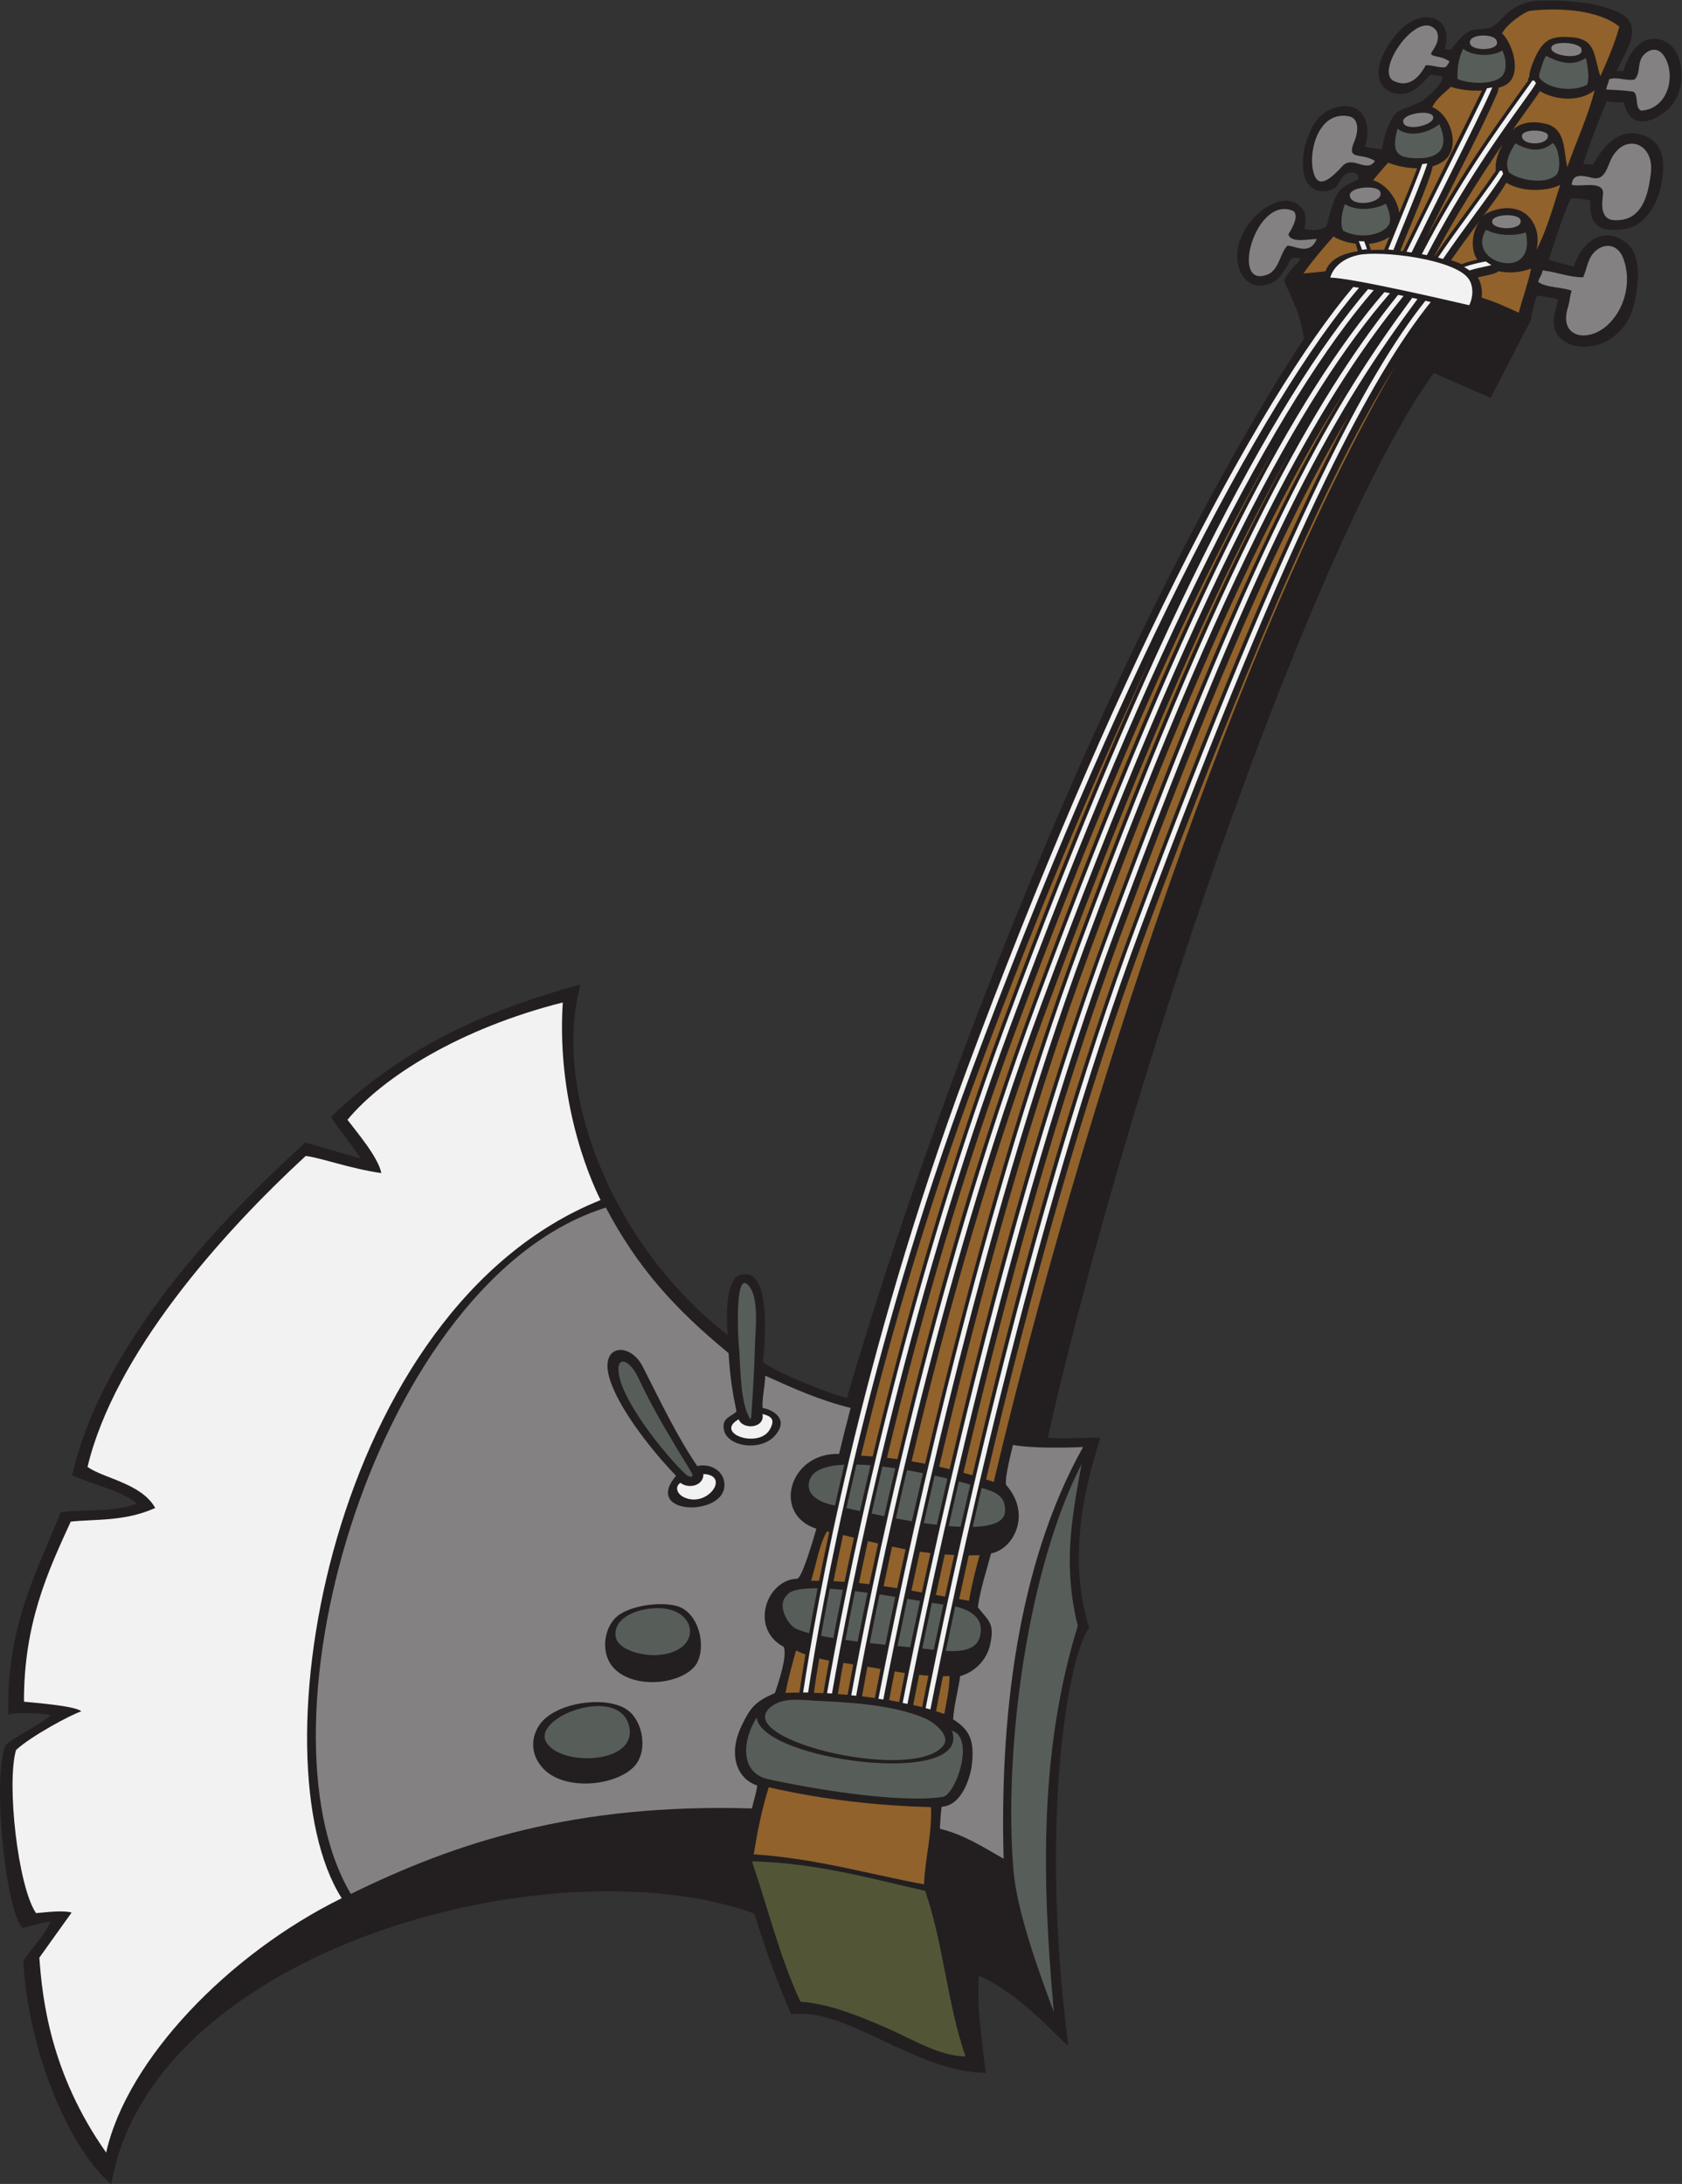
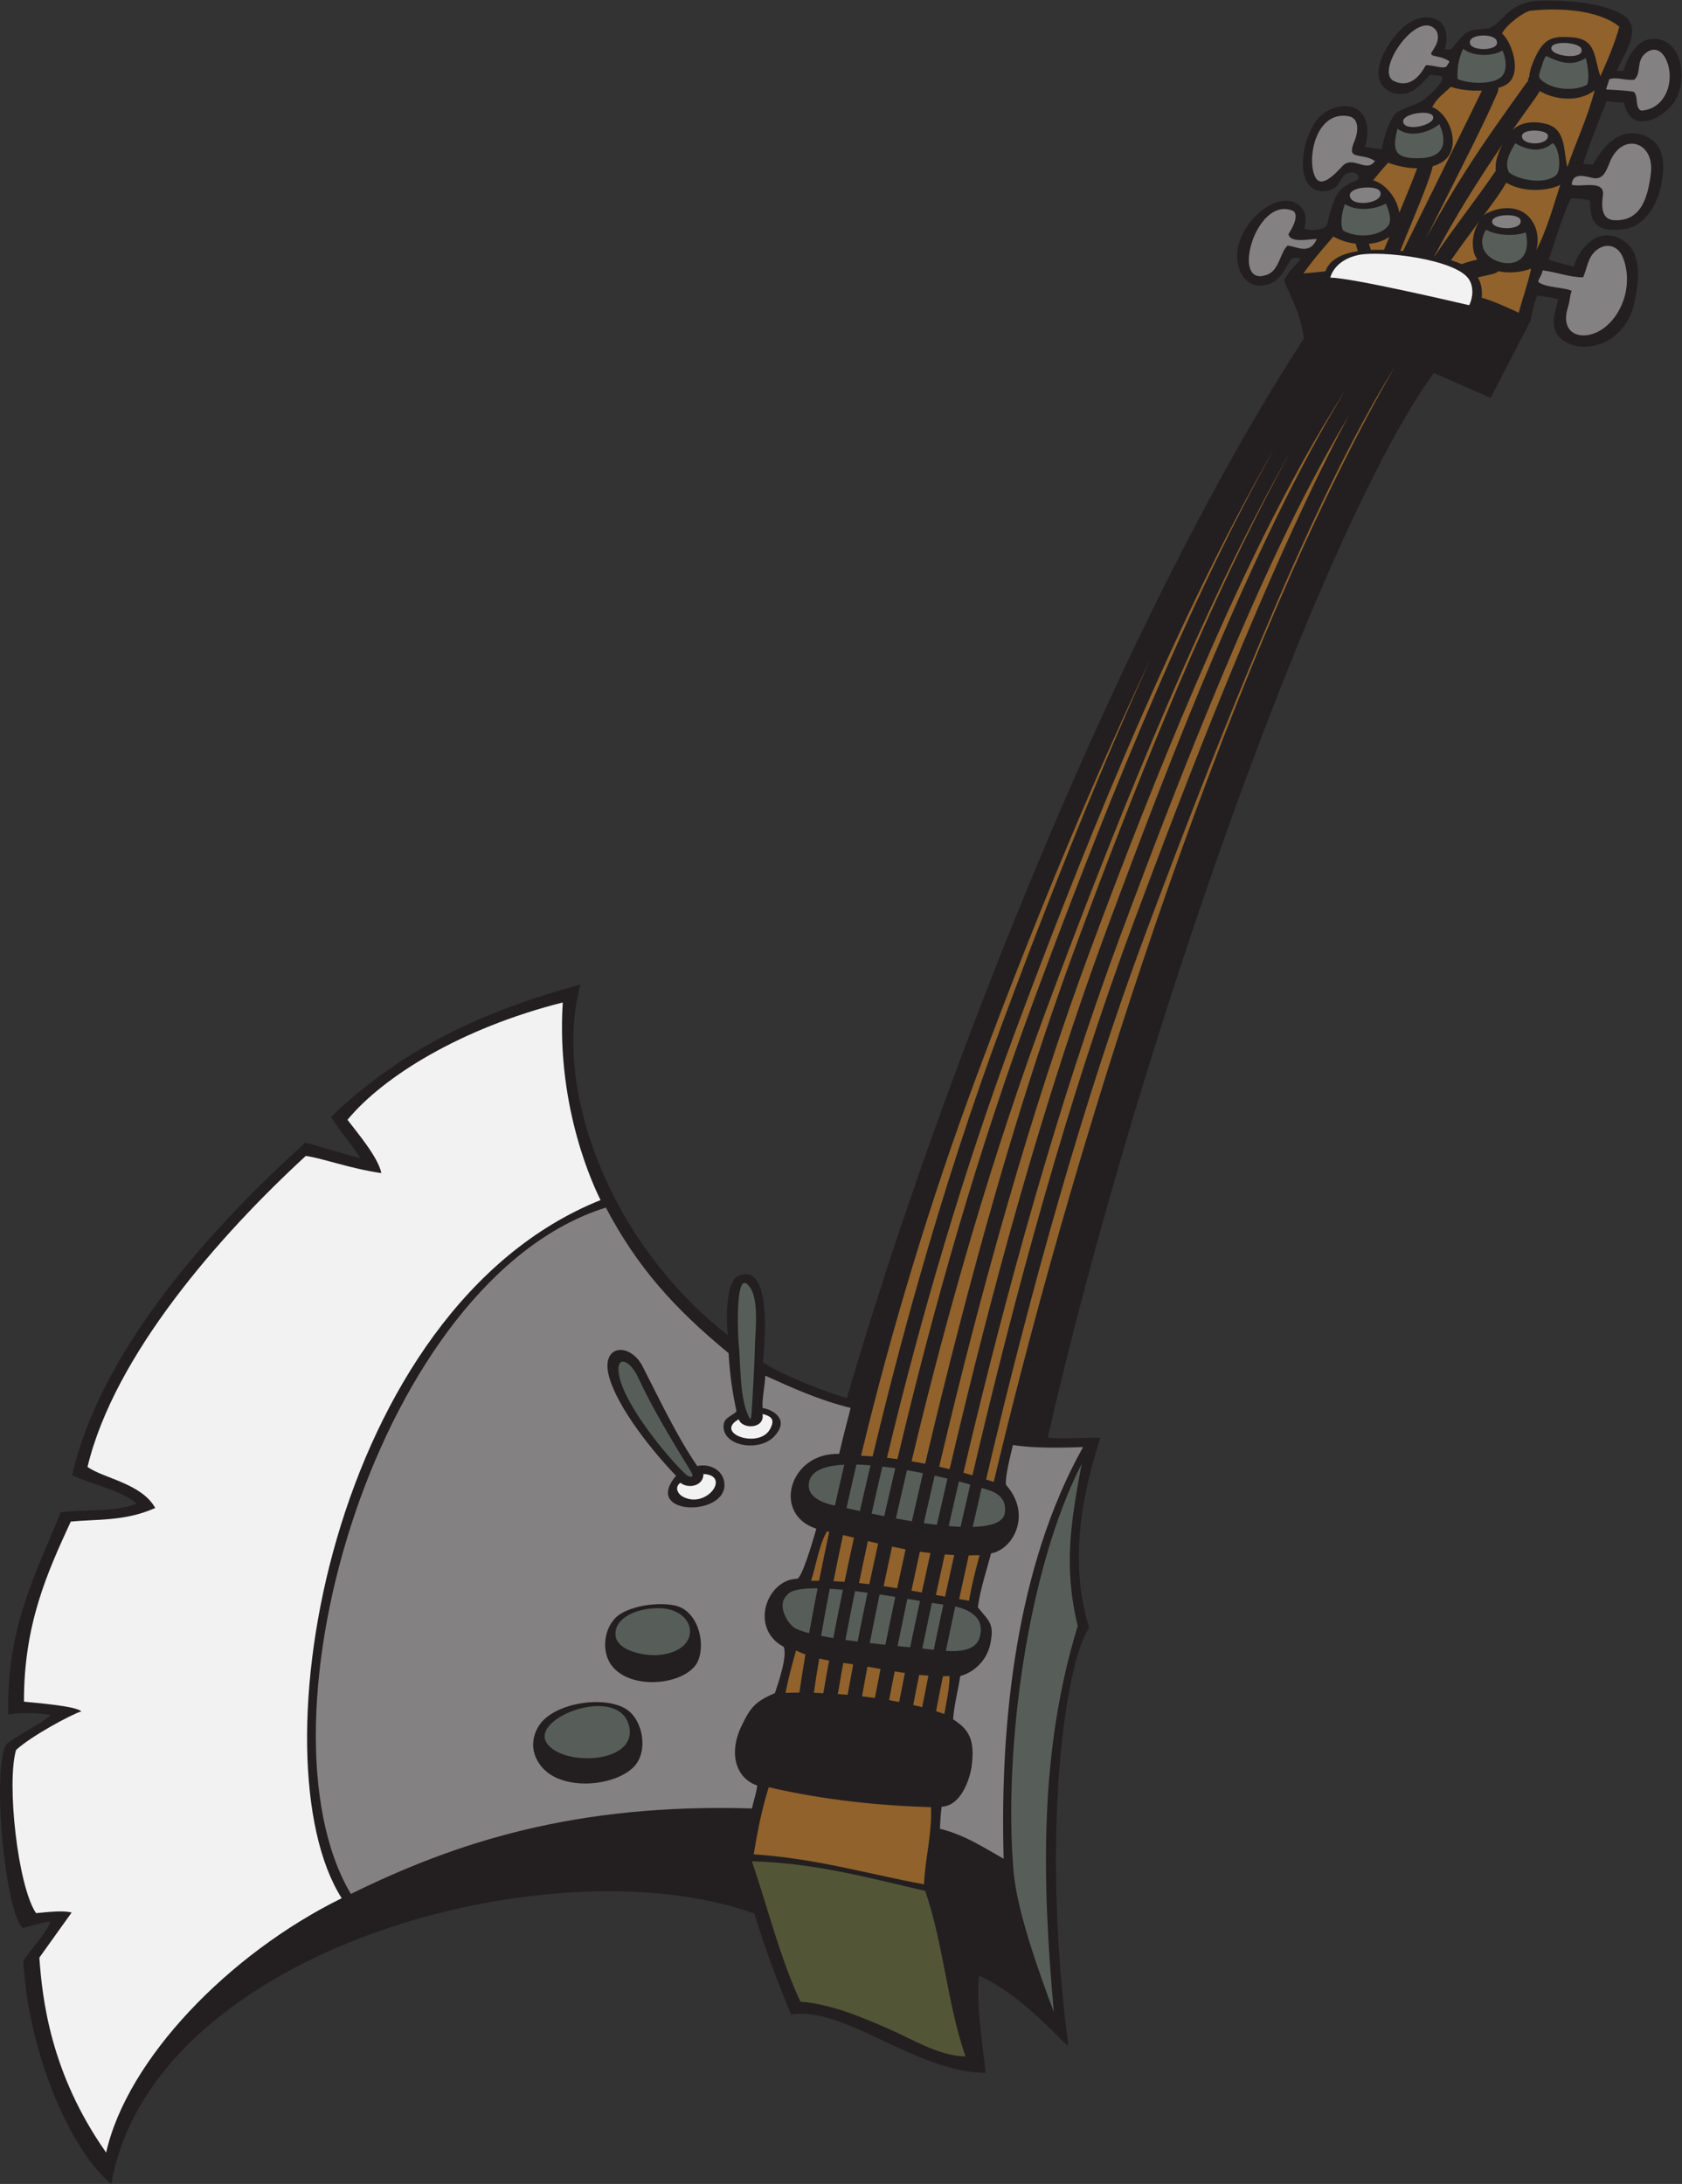
<svg xmlns="http://www.w3.org/2000/svg" viewBox="0 0 680.56 883.627" height="883.627" width="680.56" xml:space="preserve" id="svg2" version="1.1">
  <rect x="0" y="0" width="680.56" height="883.627" fill="#333333" stroke="none" />
  <defs id="defs6" />
  <g transform="matrix(1.333,0,0,-1.333,0,883.627)" id="g10">
    <g transform="scale(0.1)" id="g12">
      <path id="path14" style="fill:#231f20;fill-opacity:1;fill-rule:evenodd;stroke:none" d="m 4907.59,6413.55 c 5.27,-0.31 13.56,-0.02 20.35,0.13 9.36,38.47 40.08,91.15 79.73,96.31 101.41,13.21 118.61,-131.77 71.53,-194.51 -44.07,-58.72 -135.43,-86.83 -149.39,1.96 -17.69,0.69 -35.64,1.48 -53.18,3.83 -25.13,-62.77 -50.59,-125.21 -70.97,-189.74 8.62,-1.29 19.63,-0.98 29.38,-2.68 32.9,59.45 82.86,116.39 156.07,88.2 66.87,-25.75 62.96,-96.1 49.43,-157.05 -14.39,-64.71 -57.07,-119.16 -106.93,-126.04 -65.81,-9.1 -110.53,-0.58 -106.49,85.42 -14.55,5.02 -44.25,9.18 -59.73,6.78 -26.71,-59.55 -45.13,-123.36 -66.26,-185.16 23.85,-9.42 50.76,-13.87 75.64,-21.57 19.95,64.16 82.03,128.2 155.26,75.84 53.78,-38.46 41.6,-125.68 29.13,-185.02 -15.66,-74.59 -74.02,-133.21 -153.13,-133.8 -41.64,-0.3 -90.14,23.1 -91.96,70.95 -0.99,26.08 8.34,47.73 13.28,72.73 -13.28,4.67 -49.67,10.08 -63.35,11.68 -10.59,-25.76 -15.39,-52.95 -20.13,-76.49 l -121.39,-234.03 -172.29,75.35 c -340.07,-466.23 -899.61,-2039.51 -1171.96,-3231 42.91,-6.15 137.11,2.03 159.49,-1.05 -39.38,-127.47 -104.03,-350.47 -33.84,-576.23 -71.73,-104.36 -148,-618.33 -63.57,-1265.286 2.46,-20.281 -125.79,145.344 -270.96,209.172 -6.97,-83.816 5.66,-170.281 20.6,-294.941 -215.22,1.894 -425.02,202.226 -590.24,177.226 -42.99,99.961 -80.27,202.188 -111.95,306.278 C 1681.74,1040.16 463.23,715.305 337.715,0 212.965,102.742 85.981,398.574 70.715,676.633 c 19.129,30.984 76.07,92.43 81.726,119.695 -17.05,-0.832 -65.054,-14.746 -83.031,-19.57 -50.113,38.222 -94.879,455.262 -52.531,555.152 26.898,26.53 108.309,63.07 136.855,91.37 -33.089,7.37 -97.89,8.03 -128.445,1.65 -6.812,268.25 88.563,437.36 159.031,613.78 74.684,10.22 157.66,-1.36 230.922,26.17 -40.648,38.03 -137.422,58.75 -196.351,86.22 93.957,408.45 462.238,786.34 707.839,1009.92 l 167.13,-48.2 c -26.71,43.97 -61.85,82.29 -89.47,125.87 230.48,220.27 481.68,325.95 757.72,402.29 -86.56,-316.55 89.12,-785.5 447.21,-1064.96 -6.33,53.32 -5.09,165.56 32.42,180.68 102.17,41.21 79.79,-201.56 74.2,-262.68 44.14,-32.57 201.1,-95.56 254.72,-108.34 291.1,998.48 844.15,2382.5 1387.26,3215.87 -11.85,84.89 -46.83,137.43 -60.49,177.04 12.5,27.01 43.42,51.36 50.02,64.92 -12.55,4.54 -26.2,2.31 -29.22,-2.28 -15.22,-23.14 -29.3,-61.54 -65.71,-74.19 -69.48,-24.17 -106.79,42.06 -94.92,108.96 16.53,93.22 129.3,178.53 186.23,129.02 22.12,-19.24 21.81,-42.59 15.53,-69.88 26.01,-10.17 62.44,-1.93 68.45,10.66 4.79,22.43 18.45,73.12 31.03,93.65 18.07,29.51 48.35,35.33 63.61,44.69 7.15,20.63 -21.8,26.25 -35.95,17.28 -14.68,-9.29 -26.1,-35.42 -28.15,-37.22 -37.85,-33.23 -128.58,-24.34 -97.13,122.3 16.46,57.25 42.29,109.46 108.17,119.16 73.53,10.82 94.2,-61.62 73.71,-120.92 7.91,-5.19 39.7,-6.93 50.86,-9.66 7.11,34.69 16.5,73.44 37.65,104.26 13.28,18.77 62.39,27.81 87.34,45.2 13.34,9.3 64.88,52.89 58.35,70.85 -1.4,3.89 -29.85,5.86 -35.54,6.79 -45.04,-47.63 -65.31,-66.5 -114.16,-55.5 -88.6,35.58 -20.38,149.24 23.56,191.62 62.72,66.23 164.29,45.78 133.82,-60.1 7.54,4.49 15.58,-4.43 22.36,4.16 49.48,62.62 54.65,54.66 103.86,59.61 25.22,2.54 45.4,29.53 63.86,46.31 28.74,26.13 63.74,38.12 101.48,38.78 75.72,1.33 163.73,-3.88 233.43,-34.51 86.51,-38.01 24.11,-116.87 -2.38,-179 v 0" />
      <path id="path16" style="fill:#848182;fill-opacity:1;fill-rule:evenodd;stroke:none" d="m 4541.82,6507.51 c 17.94,-32.77 -71.38,-35.77 -79.34,-12.1 -10.23,30.43 67.95,32.91 79.34,12.1 z m 73.51,-546.58 c 7.85,-31.75 -78.81,-31.29 -85.71,-8.04 -7.99,26.95 80.2,30.33 85.71,8.04 z m -425.87,85.71 c 11.82,-32.21 -71.05,-45.55 -88.39,-21.43 -25.74,35.84 79.58,45.47 88.39,21.43 z m 508.91,171.41 c 3.4,-29.07 -67.73,-32.64 -77.68,-8.03 -12.18,30.11 75.45,27.03 77.68,8.03 z m -348.2,56.25 c 6.18,-25.9 -90.74,-47.78 -91.06,-13.39 -0.22,23.79 85.48,36.79 91.06,13.39 z m 449.97,206.24 c 9.92,-34.31 -86.88,-23.8 -91.25,0.09 -4.87,26.55 85.15,21 91.25,-0.09 v 0" />
      <path id="path18" style="fill:#575e5a;fill-opacity:1;fill-rule:evenodd;stroke:none" d="m 4631.39,5923.43 c 22.57,-104.34 -66.95,-109.16 -110.92,-73.23 -23.04,18.82 -29.56,50.84 -9.6,81.26 34.51,-18.92 88.24,-19.59 120.52,-8.03 z m -549.05,85.8 c 33.17,-20.81 86.44,-18.47 124.5,1.39 11.49,-26.67 17.47,-52.35 6.93,-66.74 -23.18,-31.67 -91.59,-39.78 -136.79,-15.09 -11,22.07 -2.3,60.61 5.36,80.44 z m 286.49,242.82 c 29.73,-66 4.18,-100.99 -55.58,-103.24 -83.05,-3.13 -87.51,24.81 -71.41,89.38 38.41,-29.94 98.59,-10.01 126.99,13.86 z m 191.64,223.32 c 15.39,-34.8 11.37,-67.79 -4.72,-80.9 -30.7,-25.04 -105.89,-18.11 -131.6,-5.09 -1.77,37.48 5.35,67.47 17.18,91.35 24.9,-21.57 85.15,-25.69 119.14,-5.36 z m 252.98,-22.72 c 5.63,-20.91 11.76,-60.6 4.16,-80.73 -35.74,-19.95 -96.07,-15.89 -129.21,6.61 -20.42,13.86 -18.97,18.36 -12.31,37.83 5.07,14.81 8.4,31.38 16.91,42.75 32.46,-15.22 74.48,-36 120.45,-6.46 z m -100.31,-258.33 c 20.45,-12.62 28.6,-88.39 6.66,-99.66 -34.46,-26.1 -110.33,-12.12 -139.28,10.9 -16.2,31.45 5.09,63.79 18.75,88.39 72.75,-41.84 106.86,-3.11 113.87,0.37 v 0" />
      <path id="path20" style="fill:#848182;fill-opacity:1;fill-rule:evenodd;stroke:none" d="m 4668.91,5773.44 c 2.31,11.95 12.16,21.93 13.57,34.82 50.49,-6.93 80.19,-20.92 122.92,-21.15 13.3,29.74 13.3,60.56 40.6,82.48 29.78,23.93 65.24,13.87 79.73,-21.33 29.46,-71.63 6.56,-162.91 -52.57,-211.37 -58.75,-48.15 -140.77,-30.12 -114.52,57.18 8.13,26.99 5.15,32.64 11.93,52.04 -19.19,10.57 -80.64,9.05 -101.66,27.33 z m -741.92,214.27 c 16.33,-16.87 -6.58,-54.16 -16.08,-69.64 5.01,-28.93 67.06,-13.93 86.09,-14.59 -22.03,-50.81 -62.81,-21.4 -88.77,-20.23 -21.84,-18.13 -25.67,-76.78 -62.98,-88.38 -113.32,-42.49 -32.7,246.74 81.74,192.84 z m 246.4,152.67 c -24.03,-38.31 -67.3,18.15 -98.53,-15.5 -25,-26.93 -65.41,-69.41 -83.12,-32.34 -26.24,54.91 2.34,201.71 101.97,183.45 34.85,-6.4 27.71,-51.47 18.09,-74.01 -27.12,-63.35 17.54,-33.77 61.59,-61.6 z m 219.06,289.6 c -6.72,-14.36 -45.46,3.4 -64.91,0.58 -23.43,-43.52 -55.07,-67.06 -96.13,-47.9 -62.99,29.37 76.95,228.29 129.48,151.44 11.82,-27.59 -7.3,-50.77 -15.66,-64.46 -7.62,-12.47 22.34,-10.76 40.13,-19.21 21.67,-10.29 12.87,-8.08 7.09,-20.45 z m 565.73,-79.39 c -25.56,3.92 -55.15,5.18 -83.04,6.74 1.41,7.51 8.09,23.63 9.51,31.13 24.26,7.77 47.31,-4.95 76.2,-1.39 22.6,20.95 4.24,55.77 33.82,80.18 23.65,19.5 47.5,11.61 61.87,-17.9 29.59,-60.82 1.87,-151.05 -74.27,-156.3 -21.14,6.53 -7.61,46.35 -24.09,57.54 z m -187.5,-282.53 c 2.38,37.11 37.29,27 61.91,20.97 34.28,-8.39 43.22,22.33 54.56,49.61 37.11,89.31 135.62,61.81 123.77,-35.99 -8.28,-68.3 -27.51,-146.65 -111.65,-142.06 -44.02,2.41 -36.4,54.08 -33.7,76.82 5.58,47.22 -69.69,21.79 -94.89,30.65 v 0" />
      <path id="path22" style="fill:#f2f2f2;fill-opacity:1;fill-rule:evenodd;stroke:none" d="M 1822.87,2986.34 C 1003.81,2657.88 770.621,1285.64 1037.16,867.336 693.492,698.035 385.41,377.605 322.242,95.32 152.18,336.418 128.367,563.633 119.441,686.934 c 34.235,48.25 76.977,107.5 97.965,136.828 -24.008,6.922 -65.98,2.312 -108.043,-1.75 -55.613,82.187 -89.761,395.578 -60.675,495.108 44.086,41.4 168.708,108.67 198.175,117.31 -16.703,17 -148.019,26.45 -174.086,29.46 -0.621,237.5 72.672,395.54 141.953,546.49 75.563,8.04 164.5,-0.08 256.465,41.45 -41.668,74.67 -156.09,89.47 -205.574,124.52 81.856,341.56 403.516,705.72 662.43,943.9 47.332,-5.8 133.319,-38.18 229.479,-52 -9.49,48.2 -74.23,124.05 -102.81,161.73 108.38,131.23 344.07,278.04 653.48,356.15 -20.53,-327.13 99.85,-569.44 114.67,-599.79 v 0" />
      <path id="path24" style="fill:#575e5a;fill-opacity:1;fill-rule:evenodd;stroke:none" d="m 2268.2,2339.79 c -23.09,54.84 -20.47,159.3 -25.9,209.27 -1.93,17.78 -11.6,212.87 24.95,182.7 39.56,-32.67 25.25,-140.17 24.29,-184.05 -1.47,-66.97 -6.09,-141 -10.43,-207.83 -1.61,-24.78 -3.1,-23.38 -12.91,-0.09 z m -331.12,107.8 c 45.4,-97.62 103.26,-192.02 159.61,-284.34 15.49,-25.37 -8.59,-15.75 -14.48,-10.19 -61.63,58.16 -181.14,207.21 -201.52,294.16 -16.48,70.28 28.9,59.48 56.39,0.37 v 0" />
      <path id="path26" style="fill:#f2f2f2;fill-opacity:1;fill-rule:evenodd;stroke:none" d="m 2314.59,2337.05 c 28.25,-7.28 38.47,-17.28 22.46,-46.34 -33.38,-60.57 -171,-12.43 -94.78,30.27 10.46,-31.55 79.93,-29.31 72.32,16.07 z m -179.45,-182.13 c 83.88,-3.95 10.95,-104.81 -59.52,-70.35 -22.89,11.19 -26.75,33.42 -10.12,43.57 24.26,-19.28 70.13,-9.36 69.64,26.78 v 0" />
      <path id="path28" style="fill:#848182;fill-opacity:1;fill-rule:evenodd;stroke:none" d="m 3287.58,2236.77 c -204.1,-363.97 -252.82,-839.48 -241.19,-1249.629 -61.2,34.319 -116.94,72.039 -193.45,91.059 1.21,23.81 2.17,45.07 5.37,66.88 53.76,2.28 81.51,70.36 90.17,117.01 12.83,87.82 -8.41,118.01 -55.37,148.23 3.25,47.67 15.29,86.52 21.43,131.24 46.07,12.95 81.32,50.3 91.32,97.14 13.5,63.29 -4.3,69.13 -37.73,111.78 7.61,55.85 25.78,109.11 40.17,163.39 40.89,8.23 70.54,44.54 80.24,83.68 11.69,47.22 -5,90.66 -34.99,124.56 -3.06,23.4 11.91,82.24 21.11,120.92 55.18,-9.85 146.68,-9.08 212.92,-6.26 z m -1448.54,726.84 c 94.42,-179.69 206.61,-305.58 372.38,-441.7 4.58,-75.67 13.24,-124.78 23.97,-176.84 -12.95,-16 -45.35,-17.68 -38.22,-55.54 10.28,-54.67 119.49,-67.38 158.75,-13.52 39.42,49.19 -15.05,75.42 -41.24,79.32 -1.79,33.94 7.64,66.35 8.13,98 84.38,-37.93 161.41,-73.4 259.22,-97.9 -17.9,-68.22 -26.28,-102.24 -35.1,-139.61 -150.92,5.36 -204.84,-183.35 -68.95,-226.96 -11.96,-41.64 -43.36,-147.56 -57.96,-151.84 -92.67,-1.75 -146.52,-150.46 -41.2,-206.75 11.77,-27.52 -16.14,-109.43 -26.73,-140.42 -60.74,-25.58 -75.12,-45.44 -100.67,-98.32 -43.56,-90.18 -13.17,-162.45 47.1,-182.09 -3.18,-25.39 -11.1,-46.03 -16.07,-69.63 -537.98,16.11 -900.13,-103.49 -1217.49,-259.497 -307.788,519.707 83.93,1867.327 774.08,2083.297 z m 112.67,-484.32 c -38.47,78.42 -134.92,70.61 -100.58,-37.11 35.45,-111.26 163.64,-254.93 200.98,-292.62 -104.33,-122.76 157.52,-125.41 146.57,-21.73 -4.11,38.97 -44.52,60 -82.29,51.19 -61.3,90.15 -109.2,191.39 -164.68,300.27 z m -106,-887.04 c 42.1,-95.26 223.08,-84.52 268.93,-12.94 30.17,54.71 6.38,153.76 -57.78,174.21 -39.31,12.54 -122.94,7.44 -172.74,-22.69 -43.92,-26.56 -58.58,-92.93 -38.41,-138.58 z m -197.23,-330.9 c 62.88,-67.76 212.16,-54.76 272.39,1.67 49.02,45.9 31.68,143.33 -18.1,176.88 -65.32,44.03 -217.03,21.44 -263.92,-44.61 -27.75,-39.07 -30.06,-91.15 9.63,-133.94 v 0" />
      <path id="path30" style="fill:#575e5a;fill-opacity:1;fill-rule:evenodd;stroke:none" d="m 2979.67,2112.63 c 39.05,-11.15 74.5,-23.26 70.94,-72.61 -2.27,-31.47 -41.72,-43.97 -98.04,-45.63 8.88,39.25 17.91,78.68 27.1,118.24 z m -64.01,-117.95 c -11.6,0.46 -23.63,1.23 -35.99,2.28 10.12,44.9 20.45,90 30.97,135.27 13.86,-3.6 25.53,-6.83 34.47,-9.43 -10,-42.92 -19.81,-85.65 -29.45,-128.12 z m -72.1,5.97 c -13,1.54 -26.18,3.28 -39.44,5.21 10.72,47.8 21.67,95.85 32.87,144.05 13.66,-3.01 26.65,-6.02 38.76,-8.94 -10.94,-47.01 -21.67,-93.8 -32.19,-140.32 z m -75.71,10.85 c -16.32,2.69 -32.53,5.58 -48.38,8.54 10.91,48.74 22.11,97.59 33.6,146.5 16.47,-2.86 32.68,-5.93 48.36,-9.11 -11.34,-48.43 -22.55,-97.14 -33.58,-145.93 z m -83.87,15.4 c -13.26,2.66 -26.09,5.31 -38.34,7.9 10.64,47.54 21.58,95.15 32.81,142.8 12.94,-1.54 25.99,-3.31 39.02,-5.26 -6.9,-29.4 -13.73,-58.82 -20.47,-88.24 -4.36,-19.05 -8.71,-38.12 -13.02,-57.2 z m -73.87,15.56 c -15.22,3.35 -28.91,6.43 -40.64,9.06 9.74,44.02 19.8,88.07 30.19,132.11 13.76,-0.34 28.05,-1.15 42.65,-2.36 -10.94,-46.07 -21.7,-92.42 -32.2,-138.81 z m -75.73,16.73 -1.03,0.21 c -25.2,4.88 -90.87,22.56 -76.51,74.99 8.85,32.33 50.23,46.07 105.85,48.86 -9.7,-41.32 -19.14,-82.67 -28.31,-124.06 z m 365.07,-306.29 c 36.32,-8.24 87.56,-29.56 76.12,-85.49 -7.02,-46.05 -55.55,-52.21 -104.52,-49.43 9.23,44.58 18.71,89.57 28.4,134.92 z m -65.29,-131.55 c -10.68,1.22 -20.84,2.51 -29.97,3.47 l -4.71,0.49 c 9.45,45.78 19.13,91.95 29.06,138.48 13.34,-2.14 25.07,-3.94 34.74,-5.23 -9.88,-45.7 -19.6,-91.43 -29.12,-137.21 z m -71.47,7.63 c -11.81,1.16 -24.66,2.43 -38.28,3.79 9.63,47.35 19.54,95.14 29.71,143.29 13.4,-2.2 26.24,-4.34 38.35,-6.35 -10.11,-46.87 -20.06,-93.78 -29.78,-140.73 z m -75.31,7.61 c -15.36,1.62 -31.24,3.37 -47.29,5.25 9.59,48.92 19.49,98.12 29.71,147.52 16.17,-2.39 32.17,-4.88 47.75,-7.36 -10.34,-48.7 -20.41,-97.23 -30.17,-145.41 z m -84.23,9.75 c -12.43,1.59 -24.81,3.26 -36.98,5 9.39,49.16 19.11,98.52 29.19,148.05 12.53,-1.48 25.2,-3.1 37.89,-4.83 -10.34,-49.35 -20.39,-98.75 -30.1,-148.22 z m -73.75,10.64 c -12.94,2.14 -25.4,4.38 -37.15,6.71 8.38,47.48 17.18,95.12 26.42,142.87 12.78,-0.78 26.1,-1.86 39.76,-3.17 -10.13,-49.29 -19.84,-98.18 -29.03,-146.41 z m -73.38,14.91 c -16.8,4.36 -30.8,9.02 -40.86,14.01 -23.89,11.83 -58.55,71.39 -26.93,100.46 9.98,16.42 45.51,22.14 93.46,21.63 -8.9,-45.13 -17.52,-90.59 -25.67,-136.1 v 0" />
      <path id="path32" style="fill:#575e5a;fill-opacity:1;fill-rule:evenodd;stroke:none" d="m 3283.22,2185.56 c -32.54,-174.54 -55.88,-310.89 -11.93,-491.92 -115.55,-375.8 -109.77,-761.167 -72.52,-1171.66 -44.46,118.594 -112.48,306.458 -122.63,430.442 -30.16,368.748 42.49,912.508 207.08,1233.138 v 0" />
      <path id="path34" style="fill:#575e5a;fill-opacity:1;fill-rule:evenodd;stroke:none" d="m 1980.9,1746.98 c 136.14,12.75 160.8,-132.27 13.84,-141.67 -38.28,-2.44 -122.15,12.47 -126.34,59.55 -4.79,53.87 64.49,79.29 112.5,82.12 z m -70.55,-361.39 c 20.83,-109.2 -199.3,-118.87 -249.64,-48.92 -56.4,78.39 223.83,184.18 249.64,48.92 v 0" />
-       <path id="path36" style="fill:#575e5a;fill-opacity:1;fill-rule:evenodd;stroke:none" d="m 2889.57,1375.79 c 71.08,-21.6 11.32,-195.44 -28.59,-201.16 -135.75,-19.47 -398.85,25.12 -535.84,55.4 -80.12,23.84 -70.55,119.06 -28.2,185.84 12.17,-130.58 655.5,-215.57 592.63,-40.08 z m -540.97,78.34 c 37.19,23.64 92.46,13.81 135.64,11.98 100.45,-4.29 230.83,-12.67 324.03,-53.06 26.39,-11.43 83.57,-54.9 51.61,-86.21 -99.59,-109.78 -665.52,29.25 -511.28,127.29 v 0" />
      <path id="path38" style="fill:#91622b;fill-opacity:1;fill-rule:evenodd;stroke:none" d="m 2333.34,1204.1 c 172.64,-39.6 337.29,-55.9 492.83,-60.43 2.35,-88.96 -17.79,-151.229 -21.44,-234.205 -171.12,31.531 -326.92,78.406 -516.92,91.065 11.74,71.29 23.91,133.82 45.53,203.57 z m 2581.98,5343.58 c -15.05,-54.59 -38.16,-106.67 -57.46,-150.08 -20.69,57.31 -10.59,112.06 -85.63,118.01 -56.94,4.51 -83.91,-2.27 -109.96,-55.73 -10,-20.52 -20.38,-47.09 -20.62,-66.9 l -3.64,-0.66 c 1.87,-10.59 -0.46,-8.92 -8.6,-20.3 -61.21,-85.64 -122.45,-170.72 -179.02,-259.58 -44,-69.14 -85.72,-139.88 -124.37,-212.23 30.68,62.06 61.36,122.51 71.92,143.76 45.84,92.08 97.88,191.81 139.28,285.21 6.76,15.25 10.94,21.89 11.04,33.02 6.46,1.93 12.57,4.19 18.24,6.82 56.38,26.15 26.88,126.84 -7.32,158.53 14.78,28.08 65.55,64.52 84.98,68.54 93.94,10.74 211.79,1.16 271.16,-48.41 z m -241.5,-195.38 c 46.78,-27.24 118.48,-34.61 166.49,2.35 -21.59,-83.76 -56.03,-154.65 -83.01,-233.02 -11.56,48.6 -3.47,115.65 -63.71,131.04 -37.07,9.46 -75.45,6.46 -102.21,-17.97 14.31,20.43 28.79,40.75 43.38,60.99 10.99,15.24 22.35,30.61 32.62,46.35 2.61,4 4.74,7.3 6.44,10.26 z m -112.78,-161.4 c -11.86,-22.24 -22.52,-49.15 -21.02,-72.2 l -0.7,-0.12 c 1.77,-9.81 0.71,-8.32 -4.91,-16.51 -58.34,-84.93 -122.65,-165.59 -179.98,-251.25 l -0.86,0.17 c 62.04,117.49 132.4,230.26 207.47,339.91 z m 10.93,-116.72 c 60.55,-34.91 138.28,-21.18 163.9,-6.12 -21.85,-68.34 -41.5,-138.84 -72.33,-198.2 8.68,35.7 2.51,70.51 -19.56,97.23 -32.24,39.07 -92.13,36.97 -137.25,10.87 -2.75,-2.82 -5.34,-5.68 -7.73,-8.6 13.12,17.55 54.52,71.52 72.97,104.82 z m -81.1,-115.88 c -27.07,-41.3 -22.67,-87.89 -12.24,-108.05 1.66,-3.21 3.62,-6.26 5.8,-9.16 -16.41,-3.75 -32.49,-8.18 -47.81,-14.09 -10.09,4.66 -20.96,8.54 -32.24,11.9 29.81,43.35 63.33,87.95 86.49,119.4 z m 57.06,-152.73 c 31.35,-6.5 67.71,-4.14 99.54,8.04 -10,-47.13 -25.62,-88.65 -37.49,-133.92 -36.25,16.44 -71.8,33.56 -112.49,45.54 2.53,25.65 -2.18,45.72 -11.93,61.66 8.37,2.11 16.88,3.97 25.46,5.74 18.99,3.91 30.78,6.67 36.91,12.94 z m -289.55,60.82 c -2.64,0.29 -5.31,0.56 -8,0.83 7.76,19.72 13.94,35.53 16.12,40.92 11.83,29.25 76.16,179.38 82.24,216.04 11.35,3.32 22.01,8.12 31.53,14.69 56.42,38.89 23.89,142.26 -32.78,164.89 12.64,26.65 36.54,42.03 56.25,61.61 26.21,-8.94 61.16,-13.19 94.58,-11.34 -39.45,-82.12 -180.45,-366.22 -239.94,-487.64 z m -57.38,4.08 c -13.38,0.41 -26.83,0.37 -40.02,-0.22 -1.62,6.08 -3.58,12.23 -5.84,18.49 22.97,2.22 44.87,8.96 62.11,21.17 -5.44,-13.13 -10.89,-26.27 -16.25,-39.44 z m -79.37,-3.96 c -47.27,-7.28 -86.04,-24.97 -98.23,-60.93 -21.98,-3 -44.17,-4.42 -66.95,-6.65 26.34,37.75 58.51,75.22 91.15,112.21 18.2,-11.27 42.29,-18.98 67.54,-21.91 1.83,-8.32 4.14,-15.74 6.49,-22.72 z m 125.73,116.33 c -6.1,43.91 -41.73,88.61 -79.32,98.62 4.73,6.79 30.29,37.34 45.53,53.56 25.41,-9.72 57.07,-16.81 88.07,-16.96 -13.03,-35.18 -39.79,-100.21 -54.28,-135.22 z M 2882.4,1541.56 c -0.96,-44.55 -10.71,-83.11 -15.97,-115.06 -8.12,2.94 -16.53,5.79 -25.2,8.54 l 12.89,66.09 c 2.69,13.28 5.4,26.64 8.13,40 6.73,0.01 13.45,0.15 20.15,0.43 z m -83.37,-94.39 c -8.83,2.3 -17.87,4.52 -27.07,6.66 l 8.37,43.21 c 3.22,16.01 6.47,32.09 9.74,48.21 9.33,-0.99 18.65,-1.84 27.97,-2.5 -6.45,-31.84 -12.79,-63.7 -19.01,-95.58 z m -69.8,15.73 c -10.01,1.94 -20.16,3.78 -30.41,5.53 l 7.39,39.01 c 3.17,16.03 6.38,32.13 9.6,48.28 10.28,-1.7 20.58,-3.34 30.88,-4.87 -5.91,-29.3 -11.74,-58.62 -17.46,-87.95 z m -73.62,12.22 c -12.9,1.81 -25.9,3.47 -38.96,4.99 l 12.81,71.55 3.55,18.48 c 13.15,-2.25 26.39,-4.6 39.69,-6.96 -5.84,-29.53 -11.53,-58.89 -17.09,-88.06 z m -82.78,9.49 c -9.89,0.89 -19.78,1.69 -29.65,2.39 l 10.91,63.95 c 1.87,10.16 3.75,20.35 5.64,30.55 10.15,-1.52 20.22,-2.96 30.09,-4.43 -5.82,-30.79 -11.49,-61.61 -16.99,-92.46 z m -73.69,5 c -9.63,0.45 -19.22,0.8 -28.74,1.07 l 6.92,47.22 c 3.09,18.94 6.24,37.91 9.48,56.91 9.84,-2.33 19.8,-4.38 29.83,-6.25 -6.11,-33.4 -11.95,-66.42 -17.49,-98.95 z m -72.76,1.71 c -14.31,0 -28.39,-0.22 -42.15,-0.64 8.73,44.84 20.28,86.85 32.14,128.56 9.08,-4.56 18.58,-8.56 28.37,-12.09 -6.54,-38.74 -12.7,-77.42 -18.36,-115.83 z m 547.1,417.19 c -12.13,-44.53 -23.96,-89.35 -32.14,-138.37 -10.16,1.7 -20.13,3.41 -29.95,5.09 9.49,43.97 19.18,88.25 29.1,132.79 10.78,-0.01 21.77,0.14 32.99,0.49 z m -104.94,-125.76 c -9.38,1.66 -18.63,3.31 -27.75,4.95 8.78,40.76 17.75,81.78 26.89,123.01 9.42,-0.69 18.98,-1.26 28.71,-1.69 -9.4,-42.07 -18.69,-84.16 -27.85,-126.27 z m -70.52,12.58 c -10.64,1.89 -21.14,3.73 -31.54,5.53 8.38,39.19 16.91,78.6 25.63,118.21 10.59,-1.55 21.31,-2.98 32.2,-4.23 -8.87,-39.82 -17.64,-79.66 -26.29,-119.51 z m -74.91,12.82 c -13.79,2.23 -27.45,4.36 -41.04,6.33 8.36,39.88 16.93,79.87 25.7,119.96 13.54,-2.89 27.19,-5.62 41.03,-8.17 -8.7,-39.41 -17.28,-78.81 -25.69,-118.12 z m -84.43,12.18 c -10.42,1.28 -20.85,2.47 -31.3,3.55 8.76,42.38 17.8,84.87 27.07,127.44 10.32,-2.5 20.65,-4.97 30.99,-7.39 -9.09,-41.16 -18.02,-82.35 -26.76,-123.6 z m -75.22,7.37 c -11.06,0.78 -22.19,1.43 -33.44,1.94 9.22,46.6 18.83,93.3 28.82,140.04 11.17,-2.65 22.23,-5.33 33.25,-8.02 -9.84,-44.8 -19.4,-89.52 -28.63,-133.96 z m -77.24,3.13 c -8.02,0.08 -16.12,0.09 -24.32,0 16.14,49.93 23.95,108.19 48.22,149.99 l 6.87,-1.5 c -10.41,-48.73 -20.75,-98.36 -30.77,-148.49 z M 4233.18,5514.57 C 3755.6,4686.64 3286.93,3267.83 3016.33,2130.82 c -7.65,2.53 -15.39,5.04 -23.22,7.52 132.81,566.26 297.41,1157.68 485.98,1662.38 98.94,264.8 200.73,528.87 308.82,790.08 101.65,245.68 267.11,637.41 445.27,923.77 z M 2951.67,2150.94 c -9.03,2.62 -18.17,5.2 -27.4,7.73 129.98,553.38 290.12,1128.02 473.63,1622.33 98.21,264.54 199.48,528.51 308.46,788.81 117.14,279.79 237.01,544.55 388.27,798.76 -248.71,-465.01 -506,-1144.33 -653.48,-1539.04 -197.82,-529.47 -358.97,-1121.12 -489.48,-1678.59 z m -69.24,18.61 c -10.45,2.58 -21,5.07 -31.66,7.47 125.73,535.41 280.99,1089.28 458.32,1566.96 100.35,270.32 205.29,539.51 319.1,804.47 127.62,297.05 274.84,614.61 455.73,896.46 -280.9,-459.96 -539.65,-1138.64 -723.98,-1635.14 -192.71,-519.13 -349.57,-1093.9 -477.51,-1640.22 z m -74.29,16.47 c -13.59,2.66 -27.33,5.17 -41.19,7.5 111.33,467.26 248.83,939.09 408.92,1370.32 103.23,278.08 210.67,555 326.07,828.27 107.79,255.23 249.43,574.76 412.88,861.82 -20.41,-37.02 -40.38,-74.39 -59.98,-112.05 -221.54,-425.46 -416.95,-919.96 -583.7,-1369.13 -140.21,-377.71 -254.35,-765 -355.89,-1154.72 -35.93,-137.94 -72.11,-283.59 -107.11,-432.01 z m -84.14,14.04 c -10.52,1.44 -21.11,2.75 -31.75,3.96 105.27,439.36 235.95,880.25 387.42,1288.25 171.71,462.54 467.55,1220.74 790.64,1779.15 C 3586.26,4766.63 3323.23,4091.8 3137.92,3592.61 2969.32,3138.47 2835.64,2671.38 2724,2200.06 Z m -75.26,8.17 c -11.65,0.93 -23.37,1.71 -35.13,2.33 94.03,390.94 212.85,780.41 347.64,1143.53 101.89,274.47 209.58,546.96 324.73,816.15 54.33,126.99 125.23,287.22 206.38,458.99 -183.28,-403.59 -341.42,-813.98 -450.65,-1108.19 -95.79,-258.04 -180.08,-520.59 -255.35,-785.33 -45.75,-160.91 -93.1,-341.65 -137.62,-527.48 v 0" />
      <path id="path40" style="fill:#525637;fill-opacity:1;fill-rule:evenodd;stroke:none" d="m 2808.16,889.617 c 55.18,-158.211 67.25,-344.265 122.45,-502.429 -80.52,0.617 -164.48,54.152 -236.73,85.246 -83.77,36.062 -172.17,73.757 -264.12,80.808 -60.05,126.543 -102.07,293.699 -147.31,426.145 197.45,-5.539 360.58,-52.407 525.71,-89.77 v 0" />
-       <path id="path42" style="fill:#f2f2f2;fill-opacity:1;fill-rule:nonzero;stroke:none" d="m 2437.73,1491.81 c 39.27,258.19 172.97,1017.96 495.7,1887.29 220.34,593.55 436.28,1091.58 632.47,1485.31 208.96,419.34 395.73,720.7 541.78,893.5 5.86,-0.77 11.71,-1.59 17.57,-2.45 -146.15,-170.59 -334.53,-473.5 -545.93,-897.73 -196.1,-393.53 -411.84,-891.09 -631.89,-1483.85 -321.36,-865.65 -454.97,-1622.45 -494.54,-1882.06 -5.23,0.04 -10.29,0.04 -15.16,-0.01 z m 1696.41,4379.07 c -2.25,7.19 -4.74,13.33 -6.76,18.35 -1.15,2.84 -2.17,5.37 -2.98,7.65 5.25,-0.42 10.69,-0.59 16.23,-0.48 l 0.64,-1.6 c 2.43,-6.03 5.45,-13.51 8.09,-22.4 l -2.86,-0.23 c -4.14,-0.36 -8.25,-0.79 -12.36,-1.29 z M 2809.62,1444.24 c 64.82,329.37 302.2,1472.99 641.65,2381.51 229.66,614.65 409.3,1045.19 557.14,1350.09 125.02,257.84 227.45,426.13 318.21,540.08 5.39,-1.24 10.77,-2.5 16.16,-3.77 -91.19,-113.13 -194.31,-281.76 -320.89,-542.81 -147.71,-304.64 -327.18,-734.77 -556.62,-1348.81 -339.43,-908.47 -576.72,-2052.54 -641.18,-2380.15 -4.66,1.28 -9.49,2.57 -14.47,3.86 z m 1634.51,4374.12 c 21.38,7.96 42.14,12.25 58.03,15.52 3.05,0.63 5.9,0.97 8.48,1.14 5.01,-3.93 10.54,-7.46 16.39,-10.51 -5.74,-1.95 -13.21,-3.49 -21.89,-5.28 -10.8,-2.22 -27.11,-5.67 -44.66,-11.3 -4.93,3.71 -10.42,7.17 -16.35,10.43 z M 2739.84,1460.03 c 69.29,352.06 299.85,1456.01 630.23,2345.98 234.61,631.96 405.64,1034.17 551.04,1322.48 133.64,264.96 245.68,433.85 365.51,596.4 5.32,-1.16 10.65,-2.33 15.97,-3.52 -120.84,-163.58 -233.46,-332.63 -368.12,-599.62 -145.22,-287.95 -316.05,-689.7 -550.4,-1320.96 -330.04,-889.05 -560.4,-1992.19 -629.58,-2343.73 -4.77,1 -9.68,1.99 -14.65,2.97 z m 1625,4386.91 c 30.89,45.93 71.55,101.57 107.23,150.38 44.04,60.27 80.29,109.85 79.79,112.53 l 7.28,1.31 c 0.9,-3.34 2.05,-6.61 3.46,-9.82 -10.8,-20.28 -42.08,-63.09 -78.46,-112.87 -34.54,-47.26 -73.79,-100.96 -104.02,-145.55 -5.11,1.42 -10.22,2.76 -15.28,4.02 z M 2666.38,1472.71 c 67.81,350.8 287.25,1413.72 614.89,2296.27 234.64,632.07 423.57,1061.43 583.14,1367.91 147.02,282.33 269.24,460.63 379.38,597.04 5.51,-1.12 11.01,-2.25 16.51,-3.41 C 4149.45,5594.03 4026.37,5415.45 3877.71,5129.97 3718.29,4823.79 3529.58,4394.94 3295.27,3763.77 2968.18,2882.64 2749,1821.36 2681.15,1470.43 c -4.84,0.77 -9.76,1.52 -14.77,2.28 z m 1649.31,4384.55 c 110.36,214.13 232.17,383.11 294.48,469.51 25.43,35.27 40.47,56.14 40.35,56.82 l 6.26,1.13 c 1.36,-2.7 3.18,-5.31 5.53,-7.91 -5.81,-11.35 -19.95,-30.95 -40.01,-58.78 -61.69,-85.56 -181.97,-252.38 -291.28,-463.63 -5.34,1.05 -10.48,2 -15.33,2.86 z M 2583.86,1483.32 c 55.94,307.73 238.5,1228.2 564.19,2105.53 234.59,631.95 433.4,1098.32 608.72,1445.86 165.89,328.81 310.87,551.46 445.36,707.45 l 9.08,-1.75 7.89,-1.53 C 4083.78,5583.48 3937.75,5360.2 3770.14,5027.96 3594.99,4680.8 3396.39,4214.92 3162.05,3583.63 2837.11,2708.34 2654.82,1789.88 2598.76,1481.65 l -7.67,0.88 -7.23,0.79 z m 1685.29,4381.47 c 30.58,63.25 72.37,147.16 113.08,228.96 57.69,115.86 113.24,227.44 131.4,267.23 5.35,0.63 10.75,1.52 16.06,2.71 -16.72,-40.96 -74.24,-156.52 -134.04,-276.62 -39.86,-80.08 -80.73,-162.19 -111.03,-224.68 -5.14,0.81 -10.3,1.62 -15.47,2.4 z M 2510.38,1489.7 c 50.25,288.81 216.33,1151.76 541.46,2027.58 220.73,594.58 420.65,1061.09 599.76,1421.02 190.26,382.28 357.22,644.69 500.87,812.85 5.75,-0.97 11.48,-1.96 17.18,-2.97 -144.16,-166.91 -312.35,-430.22 -504.63,-816.56 -179.01,-359.72 -378.75,-825.78 -599.18,-1419.55 -324.11,-873.09 -489.96,-1733.62 -540.43,-2023.4 -5.12,0.38 -10.14,0.72 -15.03,1.03 z m 1703.23,4381.92 c 7.93,19.6 16.53,40.7 25.28,62.21 32.87,80.67 68,166.93 78.23,197.14 5.07,0.28 10.18,0.81 15.27,1.64 -9.56,-32.44 -45.77,-121.34 -79.61,-204.41 l -23.29,-58.13 c -5.28,0.58 -10.58,1.1 -15.88,1.55 v 0" />
      <path id="path44" style="fill:#f2f2f2;fill-opacity:1;fill-rule:evenodd;stroke:none" d="m 4037.89,5786.35 c 0,0 10.58,52.32 84.51,68.39 66.7,14.51 292.23,-11.35 335.23,-71.96 16.1,-22.69 13.8,-57.67 1.8,-80.28 -50.77,11.67 -351.68,82.07 -421.54,83.85 v 0" />
    </g>
  </g>
</svg>